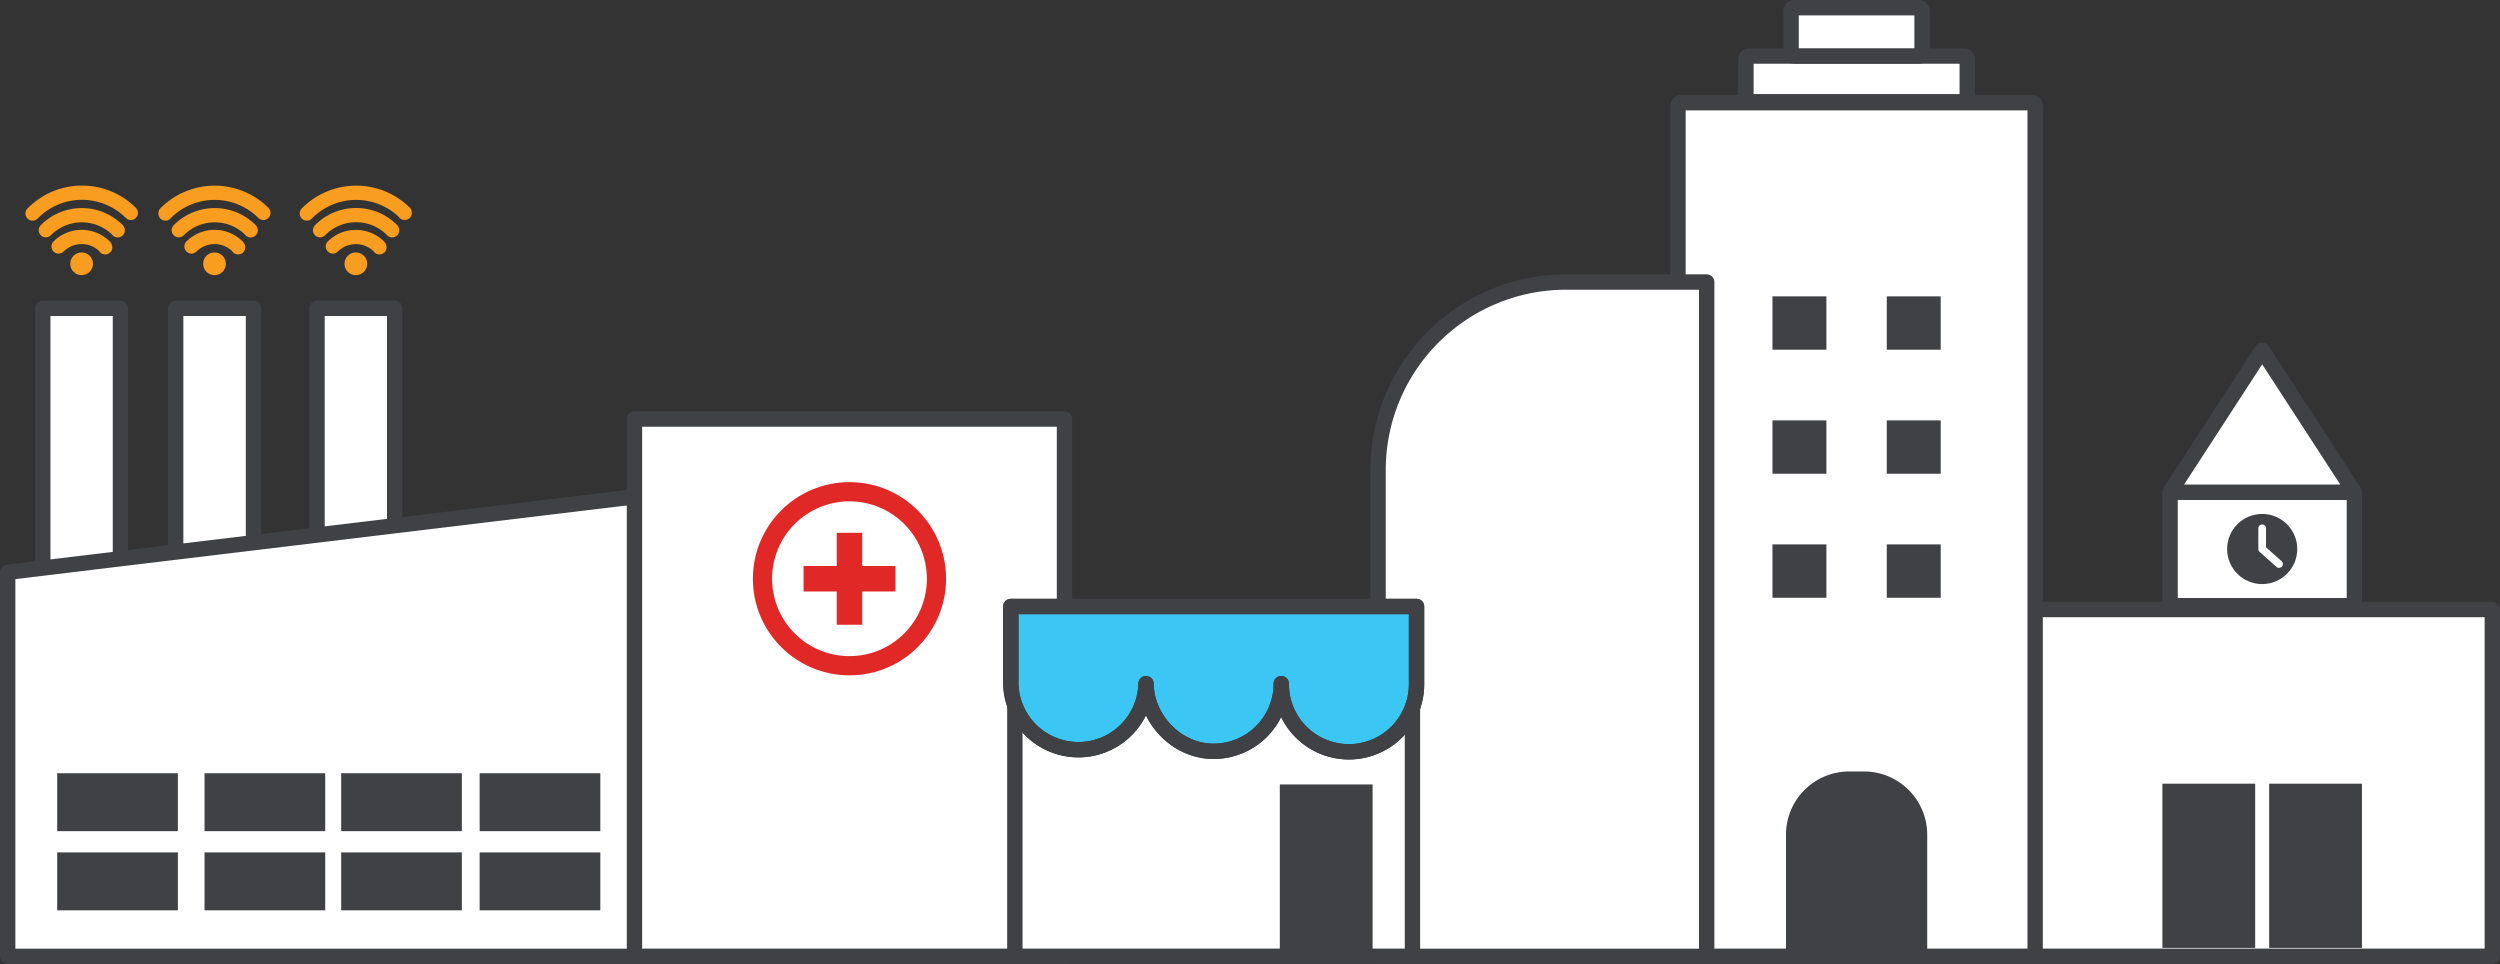
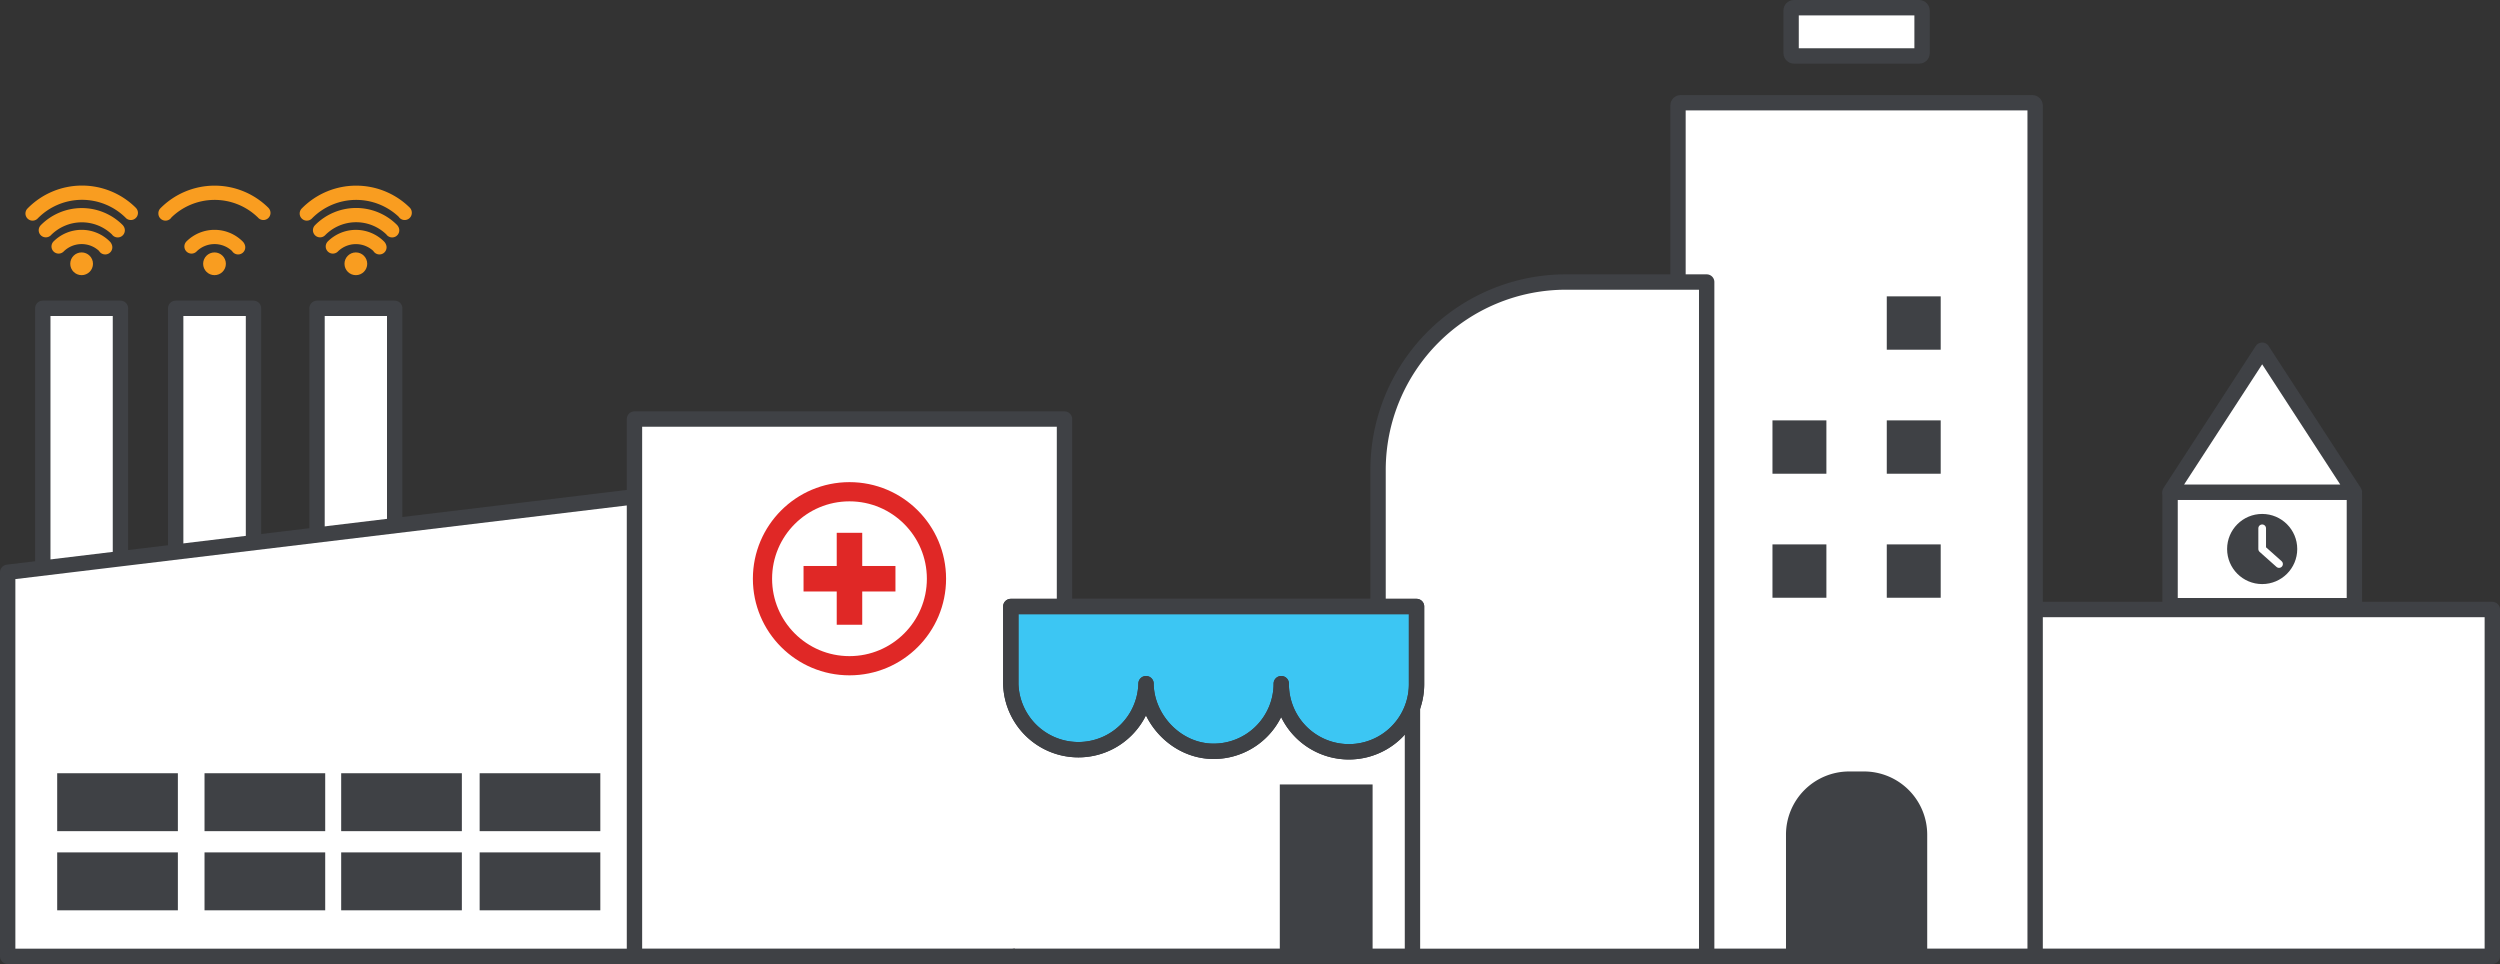
<svg xmlns="http://www.w3.org/2000/svg" class="animation" viewBox="0 0 650.9 250.98">
  <rect x="0" y="0" width="650.9" height="250.98" fill="#333333" stroke="none" />
  <g data-name="Layer 2">
    <g data-name="Layer 1">
      <path data-name="Rectangle 19920" fill="#fff" stroke="#3f4145" stroke-linejoin="round" stroke-width="4" d="M529.07 158.69H648.9v90.29H529.07z" />
-       <path id="doors" data-name="Rectangle 19919" fill="#3f4145" d="M563 204.04h24.16v42.76H563zM590.8 204.04h24.16v42.76H590.8z" />
      <path data-name="Rectangle 19910" d="M565.55 128.15h46.87a.64.64 0 01.57.69V157a.64.64 0 01-.57.69h-46.87a.64.64 0 01-.55-.69v-28.16a.64.64 0 01.55-.69z" fill="#fff" stroke="#3f4145" stroke-linejoin="round" stroke-width="4" />
      <path fill="#fff" stroke="#3f4145" stroke-linejoin="round" stroke-width="4" d="M564.97 128.15l24.01-36.97 24.01 36.97h-48.02z" />
      <g>
        <circle id="clock" cx="588.98" cy="142.94" r="9.13" fill="#3f4145" />
        <path fill="none" stroke="#fff" stroke-linecap="round" stroke-linejoin="round" stroke-width="2" d="M588.98 137.55v5.39l4.39 3.91" />
      </g>
      <path data-name="Path 4463" d="M11.14 150.07v-69.8h20.22v69.8H11.14M45.74 150.07v-69.8H66v69.8H45.74M82.54 150.07v-69.8h20.22v69.8H82.54" fill="#fff" stroke="#3f4145" stroke-linecap="round" stroke-linejoin="round" stroke-width="4" />
      <path data-name="Path 4464" d="M172 249H2V149l170-20.48z" fill="#fff" stroke="#3f4145" stroke-linecap="round" stroke-linejoin="round" stroke-width="4" />
      <path data-name="Rectangle 19915" fill="#3f4145" d="M124.88 201.32h31.42v15.08h-31.42zM124.88 221.93h31.42v15.08h-31.42zM14.89 201.32h31.42v15.08H14.89zM14.89 221.93h31.42v15.08H14.89zM88.83 201.32h31.42v15.08H88.83zM88.83 221.93h31.42v15.08H88.83zM53.25 201.32h31.42v15.08H53.25zM53.25 221.93h31.42v15.08H53.25z" />
      <g data-name="Group 6588">
        <path data-name="Rectangle 19916" fill="#fff" stroke="#3f4145" stroke-linecap="round" stroke-linejoin="round" stroke-width="4" d="M165.19 109.1h111.96v139.88H165.19z" />
        <g id="plus">
          <circle data-name="Ellipse 106" cx="221.17" cy="150.68" r="22.65" fill="#fff" stroke="#e02826" stroke-miterlimit="10" stroke-width="5" />
          <path class="flash" data-name="Path 4465" d="M233.14 147.36h-8.65v-8.64h-6.64v8.64h-8.64V154h8.64v8.66h6.64V154h8.65z" fill="#e02826" />
        </g>
      </g>
      <g data-name="Group 6586">
        <rect data-name="Rectangle 19909" x="436.88" y="26.75" width="92.99" height="222.23" rx=".69" fill="#fff" stroke="#3f4145" stroke-linejoin="round" stroke-width="4" />
-         <rect data-name="Rectangle 19910" x="454.57" y="14.6" width="57.62" height="11.9" rx=".69" fill="#fff" stroke="#3f4145" stroke-linejoin="round" stroke-width="4" />
        <rect data-name="Rectangle 19911" x="466.33" y="2" width="34.1" height="12.57" rx=".71" fill="#fff" stroke="#3f4145" stroke-linejoin="round" stroke-width="4" />
-         <path data-name="Rectangle 19756" fill="#3f4145" d="M461.48 77.16h14.04v13.89h-14.04z" />
        <path data-name="Rectangle 19757" fill="#3f4145" d="M491.24 77.16h14.04v13.89h-14.04z" />
        <path data-name="Rectangle 19758" fill="#3f4145" d="M461.48 109.45h14.04v13.89h-14.04z" />
        <path data-name="Rectangle 19759" fill="#3f4145" d="M491.24 109.45h14.04v13.89h-14.04z" />
        <path data-name="Rectangle 19760" fill="#3f4145" d="M461.48 141.74h14.04v13.89h-14.04z" />
        <path data-name="Rectangle 19761" fill="#3f4145" d="M491.24 141.74h14.04v13.89h-14.04z" />
        <path data-name="Rectangle 19912" d="M481.44 200.86h3.88a16.46 16.46 0 0116.45 16.45V249H465v-31.69a16.45 16.45 0 0116.45-16.45z" fill="#3f4145" />
      </g>
      <path data-name="Path 4462" d="M407.73 73.43h36.62V249h-85.56V122.37a48.94 48.94 0 0148.94-48.94z" fill="#fff" stroke="#3f4145" stroke-linejoin="round" stroke-width="4" />
      <g data-name="Group 6589">
-         <path data-name="Rectangle 19918" fill="#fff" stroke="#3f4145" stroke-linecap="round" stroke-linejoin="round" stroke-width="4" d="M264.23 159.49h103.52v89.48H264.23z" />
+         <path data-name="Rectangle 19918" fill="#fff" stroke="#3f4145" stroke-linecap="round" stroke-linejoin="round" stroke-width="4" d="M264.23 159.49h103.52v89.48H264.23" />
        <path data-name="Rectangle 19919" fill="#3f4145" d="M333.21 204.24h24.16v44.59h-24.16z" />
        <path id="roof" d="M263.17 157.91V178a17.61 17.61 0 0035.21 0v0c.07 9.08 7.88 17.61 17.61 17.61a17.61 17.61 0 0017.6-17.61 17.61 17.61 0 0035.22.26v-20.35z" fill="#3cc6f3" stroke="#3f4145" stroke-linecap="round" stroke-linejoin="round" stroke-width="4" />
        <path data-name="Path 4466" d="M263.17 157.91V178a17.61 17.61 0 0035.21 0v0c.07 9.08 7.88 17.61 17.61 17.61a17.61 17.61 0 0017.6-17.61 17.61 17.61 0 0035.22.26v-20.35z" fill="none" stroke="#3f4145" stroke-linecap="round" stroke-linejoin="round" stroke-width="4" />
      </g>
      <g id="wifi">
        <path class="full-flash" data-name="Path 4049" d="M27.39 64.39a.45.45 0 00-.13-.22 8.51 8.51 0 00-12 0" fill="none" stroke="#f99d20" stroke-linecap="round" stroke-linejoin="round" stroke-width="3.71" />
        <path class="full-flash delay--4" data-name="Path 4050" d="M8.48 55.59l.06-.06A18 18 0 0134 55.36l.06.07" fill="none" stroke="#f99d20" stroke-linecap="round" stroke-linejoin="round" stroke-width="3.71" />
        <path class="full-flash delay--3" data-name="Path 4051" d="M11.93 59.94h0a13.18 13.18 0 0118.62-.12.45.45 0 01.1.14" fill="none" stroke="#f99d20" stroke-linecap="round" stroke-linejoin="round" stroke-width="3.71" />
        <circle data-name="Ellipse 50" cx="21.25" cy="68.68" r="2.96" fill="#f99d20" />
      </g>
      <g id="wifi">
        <path class="full-flash" data-name="Path 4049" d="M62 64.39a.46.46 0 00-.14-.22 8.51 8.51 0 00-12 0" fill="none" stroke="#f99d20" stroke-linecap="round" stroke-linejoin="round" stroke-width="3.71" />
        <path class="full-flash delay--2" data-name="Path 4050" d="M43.09 55.59v-.06a18 18 0 0125.42-.17l.06.07" fill="none" stroke="#f99d20" stroke-linecap="round" stroke-linejoin="round" stroke-width="3.71" />
-         <path class="full-flash delay--1" data-name="Path 4051" d="M46.54 59.94h0a13.18 13.18 0 0118.62-.12.71.71 0 01.1.14" fill="none" stroke="#f99d20" stroke-linecap="round" stroke-linejoin="round" stroke-width="3.71" />
        <circle data-name="Ellipse 50" cx="55.85" cy="68.68" r="2.96" fill="#f99d20" />
      </g>
      <g id="wifi">
        <path class="full-flash" data-name="Path 4049" d="M98.79 64.39a.45.45 0 00-.13-.22 8.53 8.53 0 00-12 0" fill="none" stroke="#f99d20" stroke-linecap="round" stroke-linejoin="round" stroke-width="3.71" />
        <path class="full-flash delay--3" data-name="Path 4050" d="M79.88 55.59l.06-.06a18 18 0 0125.42-.17.18.18 0 010 .07" fill="none" stroke="#f99d20" stroke-linecap="round" stroke-linejoin="round" stroke-width="3.71" />
        <path class="full-flash delay--2" data-name="Path 4051" d="M83.33 59.94h0a13.18 13.18 0 0118.67-.12.45.45 0 01.1.14" fill="none" stroke="#f99d20" stroke-linecap="round" stroke-linejoin="round" stroke-width="3.71" />
        <circle data-name="Ellipse 50" cx="92.65" cy="68.68" r="2.96" fill="#f99d20" />
      </g>
    </g>
  </g>
</svg>